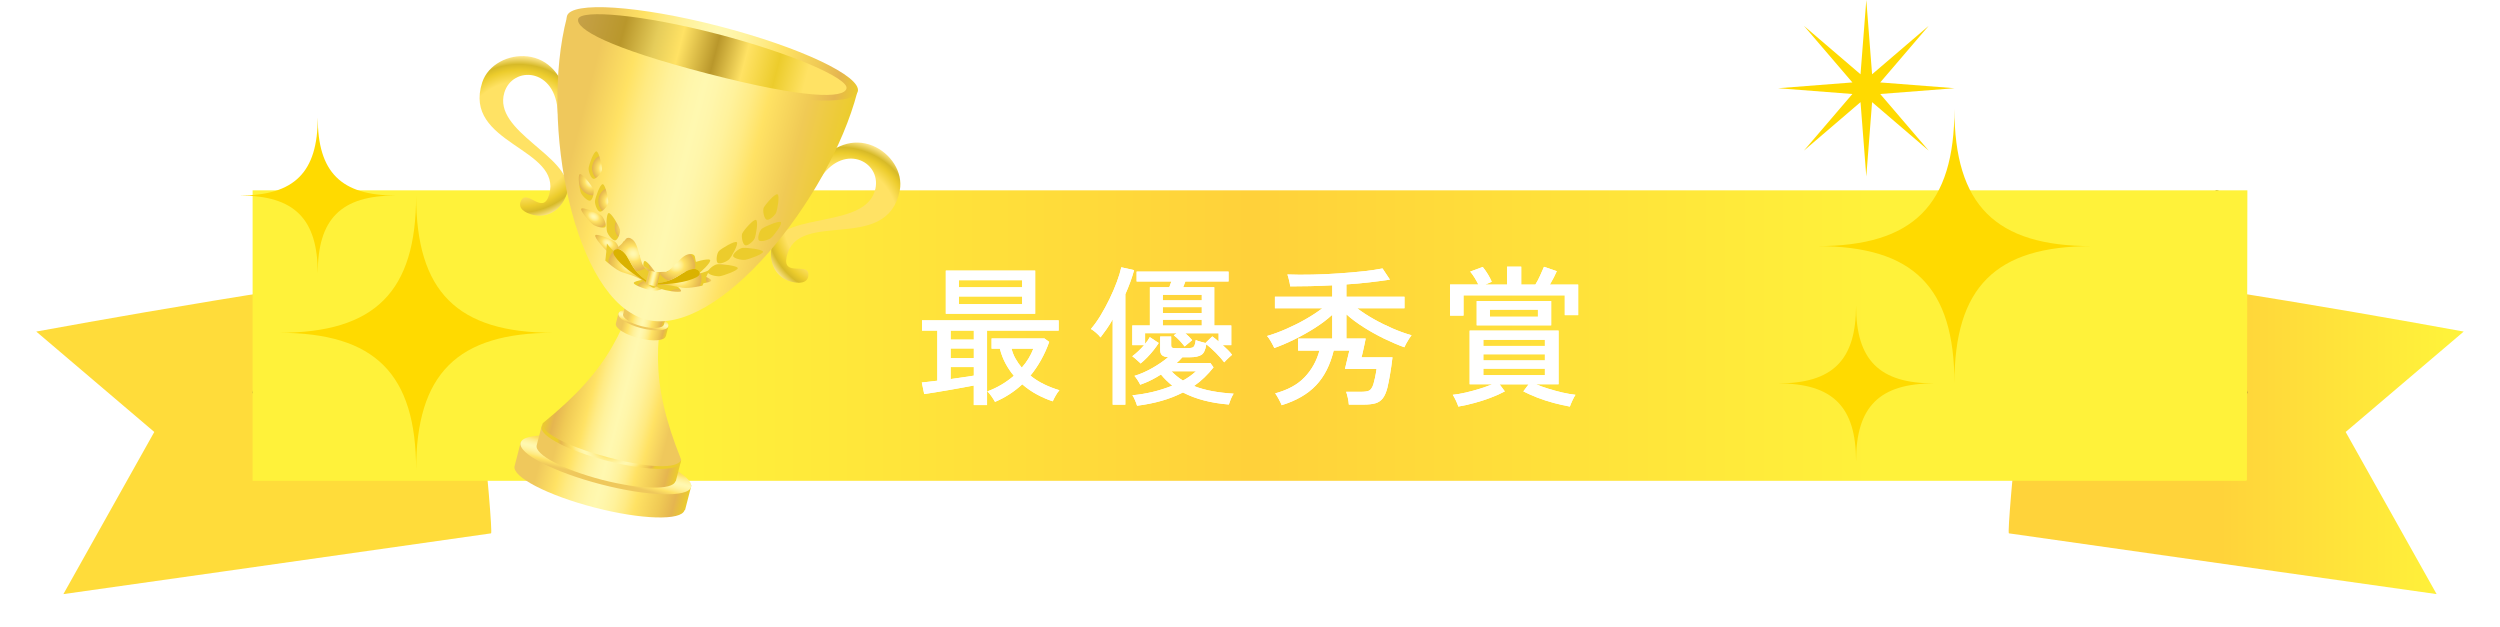
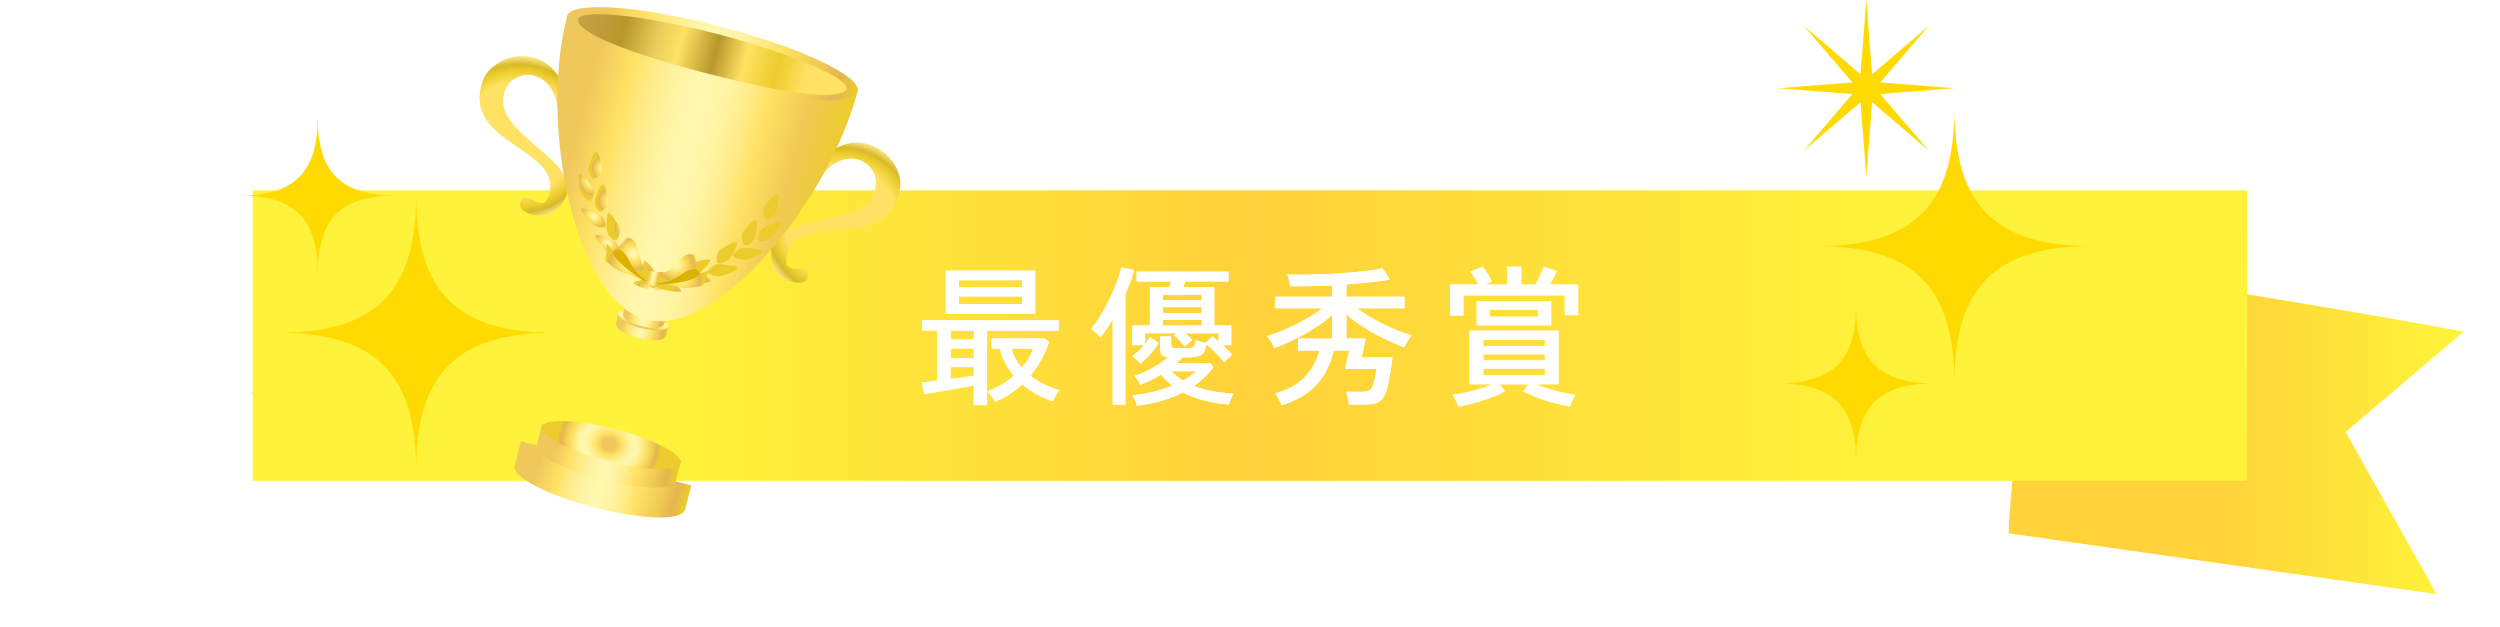
<svg xmlns="http://www.w3.org/2000/svg" xmlns:xlink="http://www.w3.org/1999/xlink" id="_レイヤー_2" data-name="レイヤー 2" viewBox="0 0 531.64 133.43">
  <defs>
    <style>
      .cls-1 {
        fill: url(#_名称未設定グラデーション_2);
      }

      .cls-1, .cls-2, .cls-3, .cls-4, .cls-5, .cls-6, .cls-7, .cls-8, .cls-9, .cls-10, .cls-11, .cls-12, .cls-13, .cls-14, .cls-15, .cls-16, .cls-17, .cls-18, .cls-19, .cls-20, .cls-21, .cls-22, .cls-23, .cls-24, .cls-25, .cls-26, .cls-27, .cls-28, .cls-29, .cls-30, .cls-31, .cls-32, .cls-33, .cls-34, .cls-35, .cls-36, .cls-37, .cls-38, .cls-39, .cls-40, .cls-41, .cls-42, .cls-43, .cls-44, .cls-45, .cls-46, .cls-47, .cls-48 {
        stroke-width: 0px;
      }

      .cls-2 {
        fill: url(#radial-gradient-16);
      }

      .cls-3 {
        fill: url(#linear-gradient);
      }

      .cls-4 {
        fill: url(#linear-gradient-6);
      }

      .cls-5 {
        fill: #ffda00;
      }

      .cls-6 {
        fill: url(#radial-gradient-8);
      }

      .cls-49 {
        clip-path: url(#clippath-2);
      }

      .cls-50 {
        isolation: isolate;
      }

      .cls-51 {
        clip-path: url(#clippath-6);
      }

      .cls-7 {
        fill: url(#radial-gradient-13);
      }

      .cls-8 {
        fill: url(#radial-gradient-12);
      }

      .cls-9 {
        fill: url(#linear-gradient-11);
      }

      .cls-10 {
        fill: url(#_名称未設定グラデーション_4);
      }

      .cls-11 {
        fill: url(#linear-gradient-5);
      }

      .cls-12 {
        fill: none;
      }

      .cls-52 {
        filter: url(#drop-shadow-1);
      }

      .cls-13 {
        fill: url(#radial-gradient-27);
      }

      .cls-53 {
        clip-path: url(#clippath-7);
      }

      .cls-54 {
        clip-path: url(#clippath-1);
      }

      .cls-55 {
        clip-path: url(#clippath-4);
      }

      .cls-14 {
        fill: url(#radial-gradient-22);
      }

      .cls-15 {
        fill: url(#radial-gradient-19);
      }

      .cls-16 {
        fill: url(#radial-gradient-20);
      }

      .cls-17 {
        fill: url(#_名称未設定グラデーション_3-2);
      }

      .cls-18 {
        fill: url(#radial-gradient-25);
      }

      .cls-19 {
        fill: url(#linear-gradient-2);
      }

      .cls-20 {
        fill: url(#_名称未設定グラデーション_3);
      }

      .cls-21 {
        fill: url(#radial-gradient-17);
      }

      .cls-22 {
        fill: url(#radial-gradient-21);
      }

      .cls-23 {
        fill: #dab200;
        fill-rule: evenodd;
      }

      .cls-24 {
        fill: url(#linear-gradient-7);
      }

      .cls-25 {
        fill: url(#radial-gradient-2);
      }

      .cls-26 {
        fill: url(#radial-gradient-7);
      }

      .cls-27 {
        fill: url(#linear-gradient-3);
      }

      .cls-28 {
        fill: url(#radial-gradient-26);
      }

      .cls-56 {
        clip-path: url(#clippath);
      }

      .cls-29 {
        fill: url(#radial-gradient-5);
      }

      .cls-30 {
        fill: url(#radial-gradient-24);
      }

      .cls-31 {
        fill: url(#linear-gradient-9);
      }

      .cls-32 {
        fill: url(#radial-gradient);
      }

      .cls-57 {
        clip-path: url(#clippath-3);
      }

      .cls-33 {
        fill: url(#radial-gradient-14);
      }

      .cls-34 {
        fill: url(#linear-gradient-8);
      }

      .cls-35 {
        fill: url(#radial-gradient-18);
      }

      .cls-58 {
        clip-path: url(#clippath-8);
      }

      .cls-36 {
        fill: url(#radial-gradient-10);
      }

      .cls-37 {
        fill: #fff;
      }

      .cls-59 {
        clip-path: url(#clippath-5);
      }

      .cls-38 {
        fill: url(#radial-gradient-28);
      }

      .cls-39 {
        fill: url(#radial-gradient-6);
      }

      .cls-40 {
        fill: url(#linear-gradient-10);
      }

      .cls-41 {
        fill: url(#radial-gradient-15);
      }

      .cls-42 {
        fill: url(#radial-gradient-9);
      }

      .cls-43 {
        fill: url(#radial-gradient-3);
      }

      .cls-44 {
        fill: url(#radial-gradient-11);
      }

      .cls-45 {
        fill: #ffdc3a;
      }

      .cls-46 {
        fill: url(#linear-gradient-4);
      }

      .cls-47 {
        fill: url(#radial-gradient-4);
      }

      .cls-48 {
        fill: url(#radial-gradient-23);
      }
    </style>
    <clipPath id="clippath">
      <path class="cls-12" d="M432.98,58.07c-1.06,1.55-6.41,55.26-5.77,55.35,32.45,4.65,90.95,12.92,90.95,12.92l-19.34-34.48,25.1-21.35s-70.67-13.03-87.46-13.03c-1.98,0-3.21.18-3.49.59h0Z" />
    </clipPath>
    <linearGradient id="_名称未設定グラデーション_2" data-name="名称未設定グラデーション 2" x1="-1347.98" y1="999.29" x2="-1348.41" y2="999.29" gradientTransform="translate(152544.75 83068.18) scale(112.78 -83.03)" gradientUnits="userSpaceOnUse">
      <stop offset="0" stop-color="#fff23a" />
      <stop offset="1" stop-color="#ffd33a" />
    </linearGradient>
    <clipPath id="clippath-1">
      <path class="cls-12" d="M7.71,70.51l25.1,21.35-19.33,34.48s58.5-8.27,90.94-12.92c.65-.09-4.71-53.8-5.77-55.35-.28-.41-1.51-.59-3.49-.59-16.79,0-87.46,13.03-87.46,13.03Z" />
    </clipPath>
    <clipPath id="clippath-2">
-       <path class="cls-12" d="M427.36,41.05s-.02,20.16-.02,26.6c0,7.02-.17,26.32-.17,26.32,0,0,19.4-1.68,22.75-2.43,5.18-1.16,23.15-4.58,28.01-7.94l-6.85-42.55h-43.71ZM471.03,40.82l.04.23h1.4c.14,0-.63-.59-1.09-.59-.19,0-.33.09-.34.36h0Z" />
-     </clipPath>
+       </clipPath>
    <linearGradient id="_名称未設定グラデーション_3" data-name="名称未設定グラデーション 3" x1="-1347.05" y1="1000.38" x2="-1347.04" y2="1000.38" gradientTransform="translate(68437.36 53589.39) scale(50.76 -53.5)" gradientUnits="userSpaceOnUse">
      <stop offset="0" stop-color="#c29327" />
      <stop offset=".41" stop-color="#a5812a" />
      <stop offset="1" stop-color="#806a30" />
    </linearGradient>
    <clipPath id="clippath-3">
      <path class="cls-12" d="M60.62,41.05c.13,5.33-4.29,21.52-4.53,26.16l-2.37,16.38c4.85,3.36,22.83,6.78,28.01,7.94,3.34.75,22.75,2.43,22.75,2.43,0,0-.17-19.29-.17-26.32,0-6.44-.03-26.6-.03-26.6h-43.66ZM59.18,41.05h1.44c0-.08,0-.15,0-.23-.01-.27-.15-.36-.34-.36-.47,0-1.23.59-1.09.59h0Z" />
    </clipPath>
    <linearGradient id="_名称未設定グラデーション_3-2" data-name="名称未設定グラデーション 3" x1="-1340.88" x2="-1340.86" gradientTransform="translate(68062.56 53589.39) scale(50.75 -53.5)" xlink:href="#_名称未設定グラデーション_3" />
    <clipPath id="clippath-4">
      <path class="cls-12" d="M53.72,40.46v61.79h423.8c.2,0,.35-.13.3-.27l.1-61.5s0-.01-.02-.01H53.72Z" />
    </clipPath>
    <linearGradient id="_名称未設定グラデーション_4" data-name="名称未設定グラデーション 4" x1="-1354.08" y1="999.97" x2="-1353.46" y2="999.97" gradientTransform="translate(574539.01 61855.4) scale(424.2 -61.79)" gradientUnits="userSpaceOnUse">
      <stop offset="0" stop-color="#fff23a" />
      <stop offset=".48" stop-color="#ffd13a" />
      <stop offset="1" stop-color="#fff23a" />
    </linearGradient>
    <clipPath id="clippath-5">
      <rect class="cls-12" x="386.42" y="23.14" width="58.39" height="58.39" />
    </clipPath>
    <clipPath id="clippath-6">
      <rect class="cls-12" x="378.12" y="64.95" width="33.16" height="33.16" />
    </clipPath>
    <clipPath id="clippath-7">
      <rect class="cls-12" x="59.29" y="41.58" width="58.39" height="58.39" />
    </clipPath>
    <clipPath id="clippath-8">
      <rect class="cls-12" x="50.99" y="25" width="33.16" height="33.16" />
    </clipPath>
    <filter id="drop-shadow-1" filterUnits="userSpaceOnUse">
      <feOffset dx="0" dy="1" />
      <feGaussianBlur result="blur" stdDeviation="5" />
      <feFlood flood-color="#000" flood-opacity=".3" />
      <feComposite in2="blur" operator="in" />
      <feComposite in="SourceGraphic" />
    </filter>
    <linearGradient id="linear-gradient" x1="121.6" y1="97.95" x2="159.04" y2="97.95" gradientTransform="translate(16.41 -26.76) rotate(14.52)" gradientUnits="userSpaceOnUse">
      <stop offset=".04" stop-color="#efc85c" />
      <stop offset=".13" stop-color="#efc85c" />
      <stop offset=".25" stop-color="#ffe264" />
      <stop offset=".31" stop-color="#ffea81" />
      <stop offset=".38" stop-color="#fff19a" />
      <stop offset=".45" stop-color="#fff6aa" />
      <stop offset=".5" stop-color="#fff8b0" />
      <stop offset=".54" stop-color="#fff6ab" />
      <stop offset=".6" stop-color="#fff29c" />
      <stop offset=".66" stop-color="#ffeb85" />
      <stop offset=".72" stop-color="#ffe264" />
      <stop offset=".72" stop-color="#ffe264" />
      <stop offset=".85" stop-color="#f0ca55" />
      <stop offset=".93" stop-color="#e5b550" />
      <stop offset="1" stop-color="#eccc2c" />
    </linearGradient>
    <linearGradient id="linear-gradient-2" x1="140.33" y1="97.68" x2="140.33" y2="89.15" xlink:href="#linear-gradient" />
    <linearGradient id="linear-gradient-3" x1="125.05" y1="92.58" x2="155.59" y2="92.58" xlink:href="#linear-gradient" />
    <radialGradient id="radial-gradient" cx="206.49" cy="-18.35" fx="206.49" fy="-18.35" r="12.19" gradientTransform="translate(-56.1 61.73) rotate(14.52) scale(.91 .81)" gradientUnits="userSpaceOnUse">
      <stop offset=".04" stop-color="#efc85c" />
      <stop offset=".13" stop-color="#efc85c" />
      <stop offset=".25" stop-color="#ffe264" />
      <stop offset=".31" stop-color="#ffea81" />
      <stop offset=".38" stop-color="#fff19a" />
      <stop offset=".45" stop-color="#fff6aa" />
      <stop offset=".5" stop-color="#fff8b0" />
      <stop offset=".54" stop-color="#fff6ab" />
      <stop offset=".6" stop-color="#fff29c" />
      <stop offset=".66" stop-color="#ffeb85" />
      <stop offset=".72" stop-color="#ffe264" />
      <stop offset=".72" stop-color="#ffe264" />
      <stop offset=".85" stop-color="#f0ca55" />
      <stop offset=".93" stop-color="#e5b550" />
      <stop offset="1" stop-color="#eccc2c" />
    </radialGradient>
    <radialGradient id="radial-gradient-2" cx="169.4" cy="21.04" fx="169.4" fy="21.04" r="17.52" gradientTransform="translate(21.2 -18.57) rotate(15.55)" gradientUnits="userSpaceOnUse">
      <stop offset=".69" stop-color="#ffe264" />
      <stop offset=".83" stop-color="#eccc2c" />
      <stop offset=".9" stop-color="#d7ba28" />
      <stop offset="1" stop-color="#ffe892" />
    </radialGradient>
    <radialGradient id="radial-gradient-3" cx="-908.78" cy="40.34" fx="-908.78" fy="40.34" r="17.52" gradientTransform="translate(-763.91 -221.91) rotate(-166.5) scale(1 -1)" xlink:href="#radial-gradient-2" />
    <linearGradient id="linear-gradient-4" x1="-1023.98" y1="69.91" x2="-993.53" y2="69.91" gradientTransform="translate(-824.27 -244.5) rotate(-165.48) scale(1 -1)" xlink:href="#linear-gradient" />
    <linearGradient id="linear-gradient-5" x1="134.84" y1="63.5" x2="145.82" y2="63.5" xlink:href="#linear-gradient" />
    <linearGradient id="linear-gradient-6" x1="140.33" y1="63.39" x2="140.33" y2="59.73" xlink:href="#linear-gradient" />
    <linearGradient id="linear-gradient-7" x1="135.85" y1="61.27" x2="144.81" y2="61.27" xlink:href="#linear-gradient" />
    <radialGradient id="radial-gradient-4" cx="140.33" cy="149.21" fx="140.33" fy="149.21" r="3.26" gradientTransform="translate(49.8 -155.67) rotate(14.52) scale(1 1.29)" xlink:href="#radial-gradient" />
    <linearGradient id="linear-gradient-8" x1="108.44" y1="32.37" x2="172.22" y2="32.37" gradientTransform="translate(16.41 -26.76) rotate(14.52)" gradientUnits="userSpaceOnUse">
      <stop offset=".04" stop-color="#efc85c" />
      <stop offset=".13" stop-color="#efc85c" />
      <stop offset=".25" stop-color="#ffe264" />
      <stop offset=".31" stop-color="#ffea81" />
      <stop offset=".38" stop-color="#fff19a" />
      <stop offset=".45" stop-color="#fff6aa" />
      <stop offset=".5" stop-color="#fff8b0" />
      <stop offset=".54" stop-color="#fff6ab" />
      <stop offset=".6" stop-color="#fff29c" />
      <stop offset=".66" stop-color="#ffeb85" />
      <stop offset=".72" stop-color="#ffe264" />
      <stop offset=".72" stop-color="#ffe264" />
      <stop offset=".85" stop-color="#f0ca55" />
      <stop offset="1" stop-color="#eccc2c" />
    </linearGradient>
    <linearGradient id="linear-gradient-9" x1="108.38" y1="-40.18" x2="172.28" y2="-40.18" gradientTransform="translate(6.43 11.79) rotate(14.52) scale(1 .91)" xlink:href="#linear-gradient" />
    <linearGradient id="linear-gradient-10" x1="110.86" y1="3.11" x2="169.8" y2="3.11" gradientTransform="translate(16.41 -26.76) rotate(14.52)" gradientUnits="userSpaceOnUse">
      <stop offset="0" stop-color="#c6a148" />
      <stop offset=".17" stop-color="#b9972b" />
      <stop offset=".29" stop-color="#e5cc5a" />
      <stop offset=".38" stop-color="#ffe264" />
      <stop offset=".51" stop-color="#b9972b" />
      <stop offset=".62" stop-color="#ffe264" />
      <stop offset=".74" stop-color="#eccc2c" />
      <stop offset=".85" stop-color="#ffe264" />
    </linearGradient>
    <radialGradient id="radial-gradient-5" cx="171.97" cy="-398.55" fx="171.97" fy="-398.55" r="2.87" gradientTransform="translate(-77.38 350.02) rotate(6.51) scale(1.12 .78) skewX(1.39)" gradientUnits="userSpaceOnUse">
      <stop offset=".03" stop-color="#fff8b0" />
      <stop offset=".11" stop-color="#fff6ab" />
      <stop offset=".21" stop-color="#fff29c" />
      <stop offset=".32" stop-color="#ffeb85" />
      <stop offset=".43" stop-color="#ffe264" />
      <stop offset=".43" stop-color="#ffe264" />
      <stop offset=".71" stop-color="#f0ca55" />
      <stop offset=".93" stop-color="#e5b550" />
      <stop offset="1" stop-color="#eccc2c" />
    </radialGradient>
    <radialGradient id="radial-gradient-6" cx="-43.59" cy="-186.52" fx="-43.59" fy="-186.52" r="2.87" gradientTransform="translate(115.52 207.6) rotate(23.17) scale(1.12 .78) skewX(-1.49)" xlink:href="#radial-gradient-5" />
    <radialGradient id="radial-gradient-7" cx="-174.39" cy="30.95" fx="-174.39" fy="30.95" r="2.87" gradientTransform="translate(296.48 142.07) rotate(36.61) scale(1.1 .79) skewX(-3.51)" xlink:href="#radial-gradient-5" />
    <radialGradient id="radial-gradient-8" cx="-263.26" cy="577.55" fx="-263.26" fy="577.55" r="2.87" gradientTransform="translate(696.9 157.06) rotate(67.93) scale(1.04 .84) skewX(-4.81)" xlink:href="#radial-gradient-5" />
    <radialGradient id="radial-gradient-9" cx="-168.93" cy="34.4" fx="-168.93" fy="34.4" r="2.87" gradientTransform="translate(296.48 142.07) rotate(36.61) scale(1.1 .79) skewX(-3.51)" xlink:href="#radial-gradient-5" />
    <radialGradient id="radial-gradient-10" cx="-245.49" cy="651.18" fx="-245.49" fy="651.18" r="2.87" gradientTransform="translate(762.02 154.1) rotate(69.31) scale(1.04 .84) skewX(-4.73)" xlink:href="#radial-gradient-5" />
    <radialGradient id="radial-gradient-11" cx="-254.22" cy="474.21" fx="-254.22" fy="474.21" r="2.87" gradientTransform="translate(631.23 123.49) rotate(59.51) scale(1.05 .83) skewX(-5.03)" xlink:href="#radial-gradient-5" />
    <radialGradient id="radial-gradient-12" cx="-242.76" cy="760.36" fx="-242.76" fy="760.36" r="2.87" gradientTransform="translate(834.39 186.56) rotate(75.86) scale(1.02 .85) skewX(-4.23)" xlink:href="#radial-gradient-5" />
    <radialGradient id="radial-gradient-13" cx="-159.26" cy="1054.27" fx="-159.26" fy="1054.27" r="2.87" gradientTransform="translate(1026.85 311.6) rotate(95) scale(1 .87) skewX(-1.65)" xlink:href="#radial-gradient-5" />
    <radialGradient id="radial-gradient-14" cx="-166.02" cy="1056.5" fx="-166.02" fy="1056.5" r="2.87" gradientTransform="translate(1026.85 311.6) rotate(95) scale(1 .87) skewX(-1.65)" xlink:href="#radial-gradient-5" />
    <radialGradient id="radial-gradient-15" cx="-999.75" cy="-635.87" fx="-999.75" fy="-635.87" r="2.87" gradientTransform="translate(-1095.58 86.3) rotate(-157.47) scale(1.12 -.78) skewX(1.39)" xlink:href="#radial-gradient-5" />
    <radialGradient id="radial-gradient-16" cx="-1213.3" cy="67.13" fx="-1213.3" fy="67.13" r="2.87" gradientTransform="translate(-1195.08 -131.85) rotate(-174.12) scale(1.12 -.78) skewX(-1.49)" xlink:href="#radial-gradient-5" />
    <radialGradient id="radial-gradient-17" cx="-1254.91" cy="658.02" fx="-1254.91" fy="658.02" r="2.87" gradientTransform="translate(-1321.48 -276.99) rotate(172.43) scale(1.1 -.79) skewX(-3.51)" xlink:href="#radial-gradient-5" />
    <radialGradient id="radial-gradient-18" cx="-919.72" cy="1842.5" fx="-919.72" fy="1842.5" r="2.87" gradientTransform="translate(-1678.83 -458.26) rotate(141.11) scale(1.04 -.84) skewX(-4.81)" xlink:href="#radial-gradient-5" />
    <radialGradient id="radial-gradient-19" cx="-1249.45" cy="661.47" fx="-1249.45" fy="661.47" r="2.87" gradientTransform="translate(-1321.48 -276.99) rotate(172.43) scale(1.1 -.79) skewX(-3.51)" xlink:href="#radial-gradient-5" />
    <radialGradient id="radial-gradient-20" cx="-879.02" cy="1935.27" fx="-879.02" fy="1935.27" r="2.87" gradientTransform="translate(-1734.33 -492.46) rotate(139.73) scale(1.04 -.84) skewX(-4.73)" xlink:href="#radial-gradient-5" />
    <radialGradient id="radial-gradient-21" cx="-1045.49" cy="1605.73" fx="-1045.49" fy="1605.73" r="2.87" gradientTransform="translate(-1605.12 -455.74) rotate(149.53) scale(1.05 -.83) skewX(-5.03)" xlink:href="#radial-gradient-5" />
    <radialGradient id="radial-gradient-22" cx="-764.27" cy="2124.47" fx="-764.27" fy="2124.47" r="2.87" gradientTransform="translate(-1813.36 -499.22) rotate(133.18) scale(1.02 -.85) skewX(-4.23)" xlink:href="#radial-gradient-5" />
    <radialGradient id="radial-gradient-23" cx="-335.8" cy="2555.98" fx="-335.8" fy="2555.98" r="2.87" gradientTransform="translate(-2042.32 -483.33) rotate(114.04) scale(1 -.87) skewX(-1.65)" xlink:href="#radial-gradient-5" />
    <radialGradient id="radial-gradient-24" cx="-342.55" cy="2558.21" fx="-342.55" fy="2558.21" r="2.87" gradientTransform="translate(-2042.32 -483.33) rotate(114.04) scale(1 -.87) skewX(-1.65)" xlink:href="#radial-gradient-5" />
    <radialGradient id="radial-gradient-25" cx="76.81" cy="50.92" fx="76.81" fy="50.92" r="4.26" gradientTransform="translate(63.41 -14.58) rotate(14.52) scale(1.12 1)" xlink:href="#radial-gradient-5" />
    <radialGradient id="radial-gradient-26" cx="76.93" cy="48.48" fx="76.93" fy="48.48" r="3.83" gradientTransform="translate(63.41 -14.58) rotate(14.52) scale(1.12 1)" xlink:href="#radial-gradient-5" />
    <radialGradient id="radial-gradient-27" cx="86.65" cy="50.92" fx="86.65" fy="50.92" r="4.26" gradientTransform="translate(63.41 -14.58) rotate(14.52) scale(1.12 1)" xlink:href="#radial-gradient-5" />
    <radialGradient id="radial-gradient-28" cx="1186.15" cy="48.48" fx="1186.15" fy="48.48" r="3.83" gradientTransform="translate(1441.93 342.46) rotate(-165.48) scale(1.12 -1)" xlink:href="#radial-gradient-5" />
    <linearGradient id="linear-gradient-11" x1="138.85" y1="52.53" x2="141.39" y2="52.53" xlink:href="#linear-gradient" />
  </defs>
  <g id="_レイヤー_1-2" data-name="レイヤー 1">
    <g>
      <g id="_グループ_464" data-name="グループ 464">
        <g id="_グループ_355" data-name="グループ 355">
          <g class="cls-56">
            <g id="_グループ_354" data-name="グループ 354">
              <path id="_パス_1977" data-name="パス 1977" class="cls-1" d="M427.37,50.4l104.27,7.65-8.51,75.38-104.27-7.65,8.51-75.38Z" />
            </g>
          </g>
        </g>
        <g id="_グループ_357" data-name="グループ 357">
          <g class="cls-54">
            <g id="_グループ_356" data-name="グループ 356">
-               <path id="_パス_1979" data-name="パス 1979" class="cls-45" d="M104.27,50.4L0,58.05l8.51,75.38,104.27-7.65-8.51-75.38Z" />
-             </g>
+               </g>
          </g>
        </g>
        <g id="_グループ_359" data-name="グループ 359">
          <g class="cls-49">
            <g id="_グループ_358" data-name="グループ 358">
              <rect id="_長方形_405" data-name="長方形 405" class="cls-20" x="427.16" y="40.46" width="50.76" height="53.5" />
            </g>
          </g>
        </g>
        <g id="_グループ_361" data-name="グループ 361">
          <g class="cls-57">
            <g id="_グループ_360" data-name="グループ 360">
              <rect id="_長方形_406" data-name="長方形 406" class="cls-17" x="53.72" y="40.46" width="50.75" height="53.5" />
            </g>
          </g>
        </g>
        <g id="_グループ_363" data-name="グループ 363">
          <g class="cls-55">
            <g id="_グループ_362" data-name="グループ 362">
              <rect id="_長方形_407" data-name="長方形 407" class="cls-10" x="53.72" y="40.46" width="424.2" height="61.79" />
            </g>
          </g>
        </g>
      </g>
      <g id="_グループ_623" data-name="グループ 623">
        <g id="_グループ_617" data-name="グループ 617">
          <g class="cls-59">
            <g id="_グループ_616" data-name="グループ 616">
              <path id="_パス_2216" data-name="パス 2216" class="cls-5" d="M444.81,52.34c-20.47,0-29.19,8.72-29.19,29.19,0-20.47-8.72-29.19-29.19-29.19,20.47,0,29.19-8.72,29.19-29.19,0,20.47,8.72,29.19,29.19,29.19" />
            </g>
          </g>
        </g>
        <g id="_グループ_621" data-name="グループ 621">
          <g class="cls-51">
            <g id="_グループ_616-2" data-name="グループ 616-2">
              <path id="_パス_2216-2" data-name="パス 2216-2" class="cls-5" d="M411.28,81.53c-11.63,0-16.58,4.95-16.58,16.58,0-11.63-4.95-16.58-16.58-16.58,11.63,0,16.58-4.95,16.58-16.58,0,11.63,4.95,16.58,16.58,16.58" />
            </g>
          </g>
        </g>
      </g>
      <g id="_グループ_624" data-name="グループ 624">
        <g id="_グループ_617-2" data-name="グループ 617-2">
          <g class="cls-53">
            <g id="_グループ_616-3" data-name="グループ 616-3">
              <path id="_パス_2216-3" data-name="パス 2216-3" class="cls-5" d="M117.68,70.77c-20.47,0-29.19-8.72-29.19-29.19,0,20.47-8.72,29.19-29.19,29.19,20.47,0,29.19,8.72,29.19,29.19,0-20.47,8.72-29.19,29.19-29.19" />
            </g>
          </g>
        </g>
        <g id="_グループ_621-2" data-name="グループ 621-2">
          <g class="cls-58">
            <g id="_グループ_616-4" data-name="グループ 616-4">
              <path id="_パス_2216-4" data-name="パス 2216-4" class="cls-5" d="M84.15,41.58c-11.63,0-16.58-4.95-16.58-16.58,0,11.63-4.95,16.58-16.58,16.58,11.63,0,16.58,4.95,16.58,16.58,0-11.63,4.95-16.58,16.58-16.58" />
            </g>
          </g>
        </g>
      </g>
      <path id="_パス_2217" data-name="パス 2217" class="cls-5" d="M396.88,0l-1.23,15.8-12.04-10.31,10.31,12.04-15.8,1.23,15.8,1.23-10.31,12.04,12.04-10.31,1.23,15.8,1.23-15.8,12.04,10.31-10.31-12.04,15.8-1.23-15.8-1.23,10.31-12.04-12.04,10.31-1.23-15.8Z" />
      <g id="_グループ_709" data-name="グループ 709" class="cls-52">
        <g id="_最優秀賞-3" data-name="最優秀賞-3" class="cls-50">
          <g class="cls-50">
            <path class="cls-37" d="M207.08,85.14v-4.16c-.7.13-1.51.28-2.42.45-.91.17-1.86.34-2.85.51-.99.17-1.94.33-2.85.48-.91.15-1.71.28-2.42.38l-.51-2.46c.41-.04.89-.1,1.46-.16.56-.06,1.18-.14,1.84-.22v-10.66h-3.26v-2.18h29.06v2.18h-15.23v15.84h-2.82ZM201.13,65.72v-9.18h19.01v9.18h-19.01ZM202.16,71.22h4.93v-1.92h-4.93v1.92ZM202.16,75.16h4.93v-2.05h-4.93v2.05ZM202.16,79.61c.92-.13,1.81-.26,2.67-.38.86-.13,1.62-.25,2.26-.35v-1.82h-4.93v2.56ZM203.92,60.09h13.44v-1.5h-13.44v1.5ZM203.92,63.67h13.44v-1.63h-13.44v1.63ZM211.6,84.47c-.19-.36-.46-.78-.8-1.26-.34-.48-.62-.8-.83-.98,1.04-.38,2.04-.86,2.99-1.42.95-.56,1.83-1.2,2.64-1.9-.68-.81-1.28-1.7-1.79-2.66s-.91-2-1.18-3.1h-1.76v-2.18h11.23l1.02.74c-.98,2.73-2.32,5.12-4,7.17.87.7,1.84,1.32,2.91,1.84,1.07.52,2.16.94,3.26,1.26-.26.28-.53.67-.82,1.18-.29.51-.49.91-.59,1.18-1.11-.36-2.22-.84-3.34-1.44-1.12-.6-2.17-1.32-3.15-2.18-1.71,1.58-3.64,2.83-5.79,3.74ZM217.29,77.18c1.09-1.24,1.91-2.58,2.46-4.03h-4.64c.19.75.47,1.46.85,2.13.37.67.82,1.31,1.33,1.9Z" />
            <path class="cls-37" d="M236.62,85.05v-18.14c-.41.73-.83,1.41-1.28,2.05-.45.64-.89,1.24-1.31,1.79-.19-.28-.51-.61-.94-.99-.44-.38-.81-.65-1.1-.8.68-.79,1.37-1.74,2.05-2.86.68-1.12,1.32-2.3,1.92-3.54.6-1.24,1.11-2.44,1.55-3.62.44-1.17.75-2.21.94-3.1l2.72.61c-.43,1.58-1.05,3.29-1.86,5.12v23.49h-2.69ZM241.8,85.27c-.08-.3-.23-.69-.43-1.17-.2-.48-.39-.83-.56-1.04,3.03-.3,5.86-.98,8.48-2.05-.45-.36-.87-.74-1.26-1.12-.4-.38-.77-.8-1.14-1.25-.7.45-1.43.86-2.18,1.23-.75.37-1.49.69-2.24.94-.08-.21-.26-.53-.53-.94-.27-.42-.5-.73-.69-.94,1.22-.36,2.47-.91,3.78-1.65,1.3-.74,2.43-1.51,3.39-2.32-.6-.04-1.03-.18-1.3-.42-.27-.23-.4-.62-.4-1.15v-2.82h2.34v1.86c0,.26.06.42.19.5.13.08.39.11.8.11h2.37c.47,0,.82-.03,1.06-.1.24-.06.41-.22.53-.46s.21-.63.27-1.17c.23.11.56.22.98.34s.77.22,1.07.3l1.47-1.41c.21.15.43.32.66.5.22.18.45.38.69.59v-1.76h-7.1c.26.21.51.45.77.7.26.26.49.51.7.77-.28.21-.56.45-.85.7s-.54.47-.75.64c-.26-.34-.6-.75-1.04-1.23-.44-.48-.86-.86-1.26-1.14l.61-.45h-6.72v2.27c.21-.26.41-.51.58-.75.17-.25.31-.47.42-.69l1.89,1.25c-.28.45-.63.94-1.06,1.49-.43.54-.89,1.07-1.38,1.57-.49.5-.96.93-1.41,1.3-.09-.11-.25-.27-.5-.48-.25-.21-.49-.43-.72-.64-.24-.21-.42-.35-.54-.42.43-.32.86-.69,1.3-1.1.44-.42.84-.84,1.2-1.26h-2.5v-4.19h3.74v-8.13h4.13c.06-.19.14-.39.22-.61.08-.21.16-.42.22-.61h-7.39v-2.11h19.55v2.11h-9.18c-.09.19-.17.39-.24.61-.08.21-.16.42-.24.61h6.62v8.13h3.62v4.19h-1.82c.38.34.76.69,1.12,1.06.36.36.65.69.86.99-.11.08-.28.23-.51.45-.23.21-.46.43-.67.64-.21.21-.37.38-.48.51-.47-.62-1.06-1.29-1.78-2.02s-1.39-1.33-2.03-1.82c-.17,1.17-.52,1.93-1.06,2.26-.53.33-1.33.5-2.4.5h-1.63c-.36.43-.77.83-1.22,1.22h7.17l.67.93c-1.22,1.56-2.6,2.88-4.16,3.97,1.2.47,2.5.83,3.9,1.09s2.92.44,4.54.54c-.11.15-.23.37-.38.67s-.28.6-.38.91c-.11.31-.19.55-.26.72-1.86-.15-3.6-.43-5.23-.85s-3.14-.99-4.53-1.71c-1.41.72-2.93,1.32-4.56,1.78s-3.37.81-5.2,1.04ZM247.28,62.87h8.29v-1.18h-8.29v1.18ZM247.28,65.56h8.29v-1.25h-8.29v1.25ZM247.28,68.22h8.29v-1.22h-8.29v1.22ZM251.56,79.93c1.02-.55,1.95-1.22,2.78-1.98h-5.22c.68.72,1.49,1.39,2.43,1.98Z" />
            <path class="cls-37" d="M272.56,85.18c-.13-.34-.34-.78-.64-1.33s-.54-.94-.74-1.2c2.69-.72,4.78-1.87,6.27-3.44,1.49-1.57,2.54-3.45,3.14-5.65h-4.54v-2.56h7.26v-5.06c-1.04.96-2.26,1.88-3.65,2.77-1.39.89-2.83,1.7-4.32,2.43-1.49.74-2.94,1.36-4.35,1.87-.15-.34-.38-.78-.69-1.33s-.59-.95-.85-1.23c1.26-.36,2.6-.85,4.02-1.47,1.42-.62,2.81-1.31,4.16-2.08,1.35-.77,2.54-1.55,3.57-2.34h-10.08v-2.46h12.19v-2.43c-1.6.09-3.16.14-4.69.18-1.53.03-2.94.05-4.24.05-.02-.21-.07-.48-.14-.82-.08-.33-.16-.66-.24-.99-.09-.33-.16-.57-.22-.72,1.64.06,3.41.08,5.31.03,1.9-.04,3.79-.13,5.68-.26,1.89-.13,3.64-.28,5.25-.46,1.61-.18,2.94-.38,3.98-.59l1.57,2.37c-1.37.21-2.84.41-4.42.59-1.58.18-3.19.33-4.83.43v2.62h12.35v2.46h-10.05c1.02.79,2.2,1.56,3.52,2.3,1.32.75,2.68,1.42,4.08,2.02,1.4.6,2.71,1.07,3.95,1.41-.13.15-.3.39-.51.72-.21.33-.41.66-.59.99-.18.33-.33.61-.43.85-1.41-.51-2.86-1.14-4.37-1.87-1.5-.74-2.94-1.54-4.32-2.42s-2.59-1.78-3.63-2.72v5.15h4.1c-.02.08-.07.32-.14.7-.07.38-.17.81-.27,1.28-.11.47-.2.9-.29,1.28-.09.38-.15.63-.19.74h6.59c-.17,1.43-.35,2.68-.54,3.76-.19,1.08-.37,1.98-.54,2.7-.26,1-.59,1.76-1.01,2.29-.42.52-.95.87-1.6,1.04-.65.17-1.47.26-2.45.26h-3.14c-.02-.41-.1-.89-.22-1.46-.13-.57-.25-.99-.35-1.26h3.17c.75,0,1.31-.08,1.68-.24s.69-.61.94-1.36c.11-.36.22-.82.34-1.36s.23-1.18.34-1.9h-6.72c.02-.11.07-.34.16-.69.08-.35.18-.76.29-1.22.11-.46.21-.87.3-1.25.1-.37.15-.62.18-.75h-3.33c-.75,3.07-2,5.54-3.76,7.39-1.76,1.86-4.19,3.26-7.28,4.22Z" />
            <path class="cls-37" d="M308.36,66.1v-6.59h6.02c-.21-.45-.47-.92-.77-1.41-.3-.49-.62-.94-.96-1.34l2.66-.99c.43.53.8,1.07,1.12,1.6s.59,1.04.8,1.54l-1.38.61h4.64v-3.81h3.01v3.81h3.01c.34-.55.68-1.19,1.01-1.92.33-.72.6-1.34.82-1.86l2.72.93c-.36.83-.85,1.78-1.47,2.85h6.02v6.5h-2.85v-4.22h-21.54v4.32h-2.85ZM310.12,85.46c-.09-.32-.26-.75-.51-1.28s-.48-.94-.67-1.22c.83-.08,1.75-.25,2.77-.48,1.01-.24,2.02-.51,3.01-.82.99-.31,1.86-.62,2.61-.94h-4.8v-11.42h18.91v11.42h-4.8c.75.32,1.62.64,2.61.94.99.31,2,.58,3.01.82,1.01.23,1.94.39,2.77.48-.19.28-.41.68-.66,1.22s-.42.96-.53,1.28c-1.09-.19-2.23-.45-3.42-.77-1.2-.32-2.35-.69-3.46-1.12-1.11-.43-2.11-.88-3.01-1.34l1.12-1.5h-6.18l1.12,1.5c-.88.47-1.87.92-2.99,1.34-1.12.43-2.27.8-3.46,1.12-1.18.32-2.33.58-3.44.77ZM314.03,68.18v-5.15h15.84v5.15h-15.84ZM315.44,72.57h13.09v-1.31h-13.09v1.31ZM315.44,75.64h13.09v-1.31h-13.09v1.31ZM315.44,78.78h13.09v-1.38h-13.09v1.38ZM316.84,66.36h10.21v-1.5h-10.21v1.5Z" />
          </g>
        </g>
        <g id="_最優秀賞-4" data-name="最優秀賞-4" class="cls-50">
          <g class="cls-50">
            <path class="cls-37" d="M207.08,85.14v-4.16c-.7.13-1.51.28-2.42.45-.91.17-1.86.34-2.85.51-.99.17-1.94.33-2.85.48-.91.15-1.71.28-2.42.38l-.51-2.46c.41-.04.89-.1,1.46-.16.56-.06,1.18-.14,1.84-.22v-10.66h-3.26v-2.18h29.06v2.18h-15.23v15.84h-2.82ZM201.13,65.72v-9.18h19.01v9.18h-19.01ZM202.16,71.22h4.93v-1.92h-4.93v1.92ZM202.16,75.16h4.93v-2.05h-4.93v2.05ZM202.16,79.61c.92-.13,1.81-.26,2.67-.38.86-.13,1.62-.25,2.26-.35v-1.82h-4.93v2.56ZM203.92,60.09h13.44v-1.5h-13.44v1.5ZM203.92,63.67h13.44v-1.63h-13.44v1.63ZM211.6,84.47c-.19-.36-.46-.78-.8-1.26-.34-.48-.62-.8-.83-.98,1.04-.38,2.04-.86,2.99-1.42.95-.56,1.83-1.2,2.64-1.9-.68-.81-1.28-1.7-1.79-2.66s-.91-2-1.18-3.1h-1.76v-2.18h11.23l1.02.74c-.98,2.73-2.32,5.12-4,7.17.87.7,1.84,1.32,2.91,1.84,1.07.52,2.16.94,3.26,1.26-.26.28-.53.67-.82,1.18-.29.51-.49.91-.59,1.18-1.11-.36-2.22-.84-3.34-1.44-1.12-.6-2.17-1.32-3.15-2.18-1.71,1.58-3.64,2.83-5.79,3.74ZM217.29,77.18c1.09-1.24,1.91-2.58,2.46-4.03h-4.64c.19.75.47,1.46.85,2.13.37.67.82,1.31,1.33,1.9Z" />
-             <path class="cls-37" d="M236.62,85.05v-18.14c-.41.73-.83,1.41-1.28,2.05-.45.64-.89,1.24-1.31,1.79-.19-.28-.51-.61-.94-.99-.44-.38-.81-.65-1.1-.8.68-.79,1.37-1.74,2.05-2.86.68-1.12,1.32-2.3,1.92-3.54.6-1.24,1.11-2.44,1.55-3.62.44-1.17.75-2.21.94-3.1l2.72.61c-.43,1.58-1.05,3.29-1.86,5.12v23.49h-2.69ZM241.8,85.27c-.08-.3-.23-.69-.43-1.17-.2-.48-.39-.83-.56-1.04,3.03-.3,5.86-.98,8.48-2.05-.45-.36-.87-.74-1.26-1.12-.4-.38-.77-.8-1.14-1.25-.7.45-1.43.86-2.18,1.23-.75.37-1.49.69-2.24.94-.08-.21-.26-.53-.53-.94-.27-.42-.5-.73-.69-.94,1.22-.36,2.47-.91,3.78-1.65,1.3-.74,2.43-1.51,3.39-2.32-.6-.04-1.03-.18-1.3-.42-.27-.23-.4-.62-.4-1.15v-2.82h2.34v1.86c0,.26.06.42.19.5.13.08.39.11.8.11h2.37c.47,0,.82-.03,1.06-.1.24-.06.41-.22.53-.46s.21-.63.27-1.17c.23.11.56.22.98.34s.77.22,1.07.3l1.47-1.41c.21.15.43.32.66.5.22.18.45.38.69.59v-1.76h-7.1c.26.21.51.45.77.7.26.26.49.51.7.77-.28.21-.56.45-.85.7s-.54.47-.75.64c-.26-.34-.6-.75-1.04-1.23-.44-.48-.86-.86-1.26-1.14l.61-.45h-6.72v2.27c.21-.26.41-.51.58-.75.17-.25.31-.47.42-.69l1.89,1.25c-.28.45-.63.94-1.06,1.49-.43.54-.89,1.07-1.38,1.57-.49.5-.96.93-1.41,1.3-.09-.11-.25-.27-.5-.48-.25-.21-.49-.43-.72-.64-.24-.21-.42-.35-.54-.42.43-.32.86-.69,1.3-1.1.44-.42.84-.84,1.2-1.26h-2.5v-4.19h3.74v-8.13h4.13c.06-.19.14-.39.22-.61.08-.21.16-.42.22-.61h-7.39v-2.11h19.55v2.11h-9.18c-.09.19-.17.39-.24.61-.08.21-.16.42-.24.61h6.62v8.13h3.62v4.19h-1.82c.38.34.76.69,1.12,1.06.36.36.65.69.86.99-.11.08-.28.23-.51.45-.23.21-.46.43-.67.64-.21.21-.37.38-.48.51-.47-.62-1.06-1.29-1.78-2.02s-1.39-1.33-2.03-1.82c-.17,1.17-.52,1.93-1.06,2.26-.53.33-1.33.5-2.4.5h-1.63c-.36.43-.77.83-1.22,1.22h7.17l.67.93c-1.22,1.56-2.6,2.88-4.16,3.97,1.2.47,2.5.83,3.9,1.09s2.92.44,4.54.54c-.11.15-.23.37-.38.67s-.28.6-.38.91c-.11.31-.19.55-.26.72-1.86-.15-3.6-.43-5.23-.85s-3.14-.99-4.53-1.71c-1.41.72-2.93,1.32-4.56,1.78s-3.37.81-5.2,1.04ZM247.28,62.87h8.29v-1.18h-8.29v1.18ZM247.28,65.56h8.29v-1.25h-8.29v1.25ZM247.28,68.22h8.29v-1.22h-8.29v1.22ZM251.56,79.93c1.02-.55,1.95-1.22,2.78-1.98h-5.22c.68.72,1.49,1.39,2.43,1.98Z" />
+             <path class="cls-37" d="M236.62,85.05v-18.14c-.41.73-.83,1.41-1.28,2.05-.45.64-.89,1.24-1.31,1.79-.19-.28-.51-.61-.94-.99-.44-.38-.81-.65-1.1-.8.68-.79,1.37-1.74,2.05-2.86.68-1.12,1.32-2.3,1.92-3.54.6-1.24,1.11-2.44,1.55-3.62.44-1.17.75-2.21.94-3.1l2.72.61c-.43,1.58-1.05,3.29-1.86,5.12v23.49h-2.69M241.8,85.27c-.08-.3-.23-.69-.43-1.17-.2-.48-.39-.83-.56-1.04,3.03-.3,5.86-.98,8.48-2.05-.45-.36-.87-.74-1.26-1.12-.4-.38-.77-.8-1.14-1.25-.7.45-1.43.86-2.18,1.23-.75.37-1.49.69-2.24.94-.08-.21-.26-.53-.53-.94-.27-.42-.5-.73-.69-.94,1.22-.36,2.47-.91,3.78-1.65,1.3-.74,2.43-1.51,3.39-2.32-.6-.04-1.03-.18-1.3-.42-.27-.23-.4-.62-.4-1.15v-2.82h2.34v1.86c0,.26.06.42.19.5.13.08.39.11.8.11h2.37c.47,0,.82-.03,1.06-.1.24-.06.41-.22.53-.46s.21-.63.27-1.17c.23.11.56.22.98.34s.77.22,1.07.3l1.47-1.41c.21.15.43.32.66.5.22.18.45.38.69.59v-1.76h-7.1c.26.21.51.45.77.7.26.26.49.51.7.77-.28.21-.56.45-.85.7s-.54.47-.75.64c-.26-.34-.6-.75-1.04-1.23-.44-.48-.86-.86-1.26-1.14l.61-.45h-6.72v2.27c.21-.26.41-.51.58-.75.17-.25.31-.47.42-.69l1.89,1.25c-.28.45-.63.94-1.06,1.49-.43.54-.89,1.07-1.38,1.57-.49.5-.96.93-1.41,1.3-.09-.11-.25-.27-.5-.48-.25-.21-.49-.43-.72-.64-.24-.21-.42-.35-.54-.42.43-.32.86-.69,1.3-1.1.44-.42.84-.84,1.2-1.26h-2.5v-4.19h3.74v-8.13h4.13c.06-.19.14-.39.22-.61.08-.21.16-.42.22-.61h-7.39v-2.11h19.55v2.11h-9.18c-.09.19-.17.39-.24.61-.08.21-.16.42-.24.61h6.62v8.13h3.62v4.19h-1.82c.38.34.76.69,1.12,1.06.36.36.65.69.86.99-.11.08-.28.23-.51.45-.23.21-.46.43-.67.64-.21.21-.37.38-.48.51-.47-.62-1.06-1.29-1.78-2.02s-1.39-1.33-2.03-1.82c-.17,1.17-.52,1.93-1.06,2.26-.53.33-1.33.5-2.4.5h-1.63c-.36.43-.77.83-1.22,1.22h7.17l.67.93c-1.22,1.56-2.6,2.88-4.16,3.97,1.2.47,2.5.83,3.9,1.09s2.92.44,4.54.54c-.11.15-.23.37-.38.67s-.28.6-.38.91c-.11.31-.19.55-.26.72-1.86-.15-3.6-.43-5.23-.85s-3.14-.99-4.53-1.71c-1.41.72-2.93,1.32-4.56,1.78s-3.37.81-5.2,1.04ZM247.28,62.87h8.29v-1.18h-8.29v1.18ZM247.28,65.56h8.29v-1.25h-8.29v1.25ZM247.28,68.22h8.29v-1.22h-8.29v1.22ZM251.56,79.93c1.02-.55,1.95-1.22,2.78-1.98h-5.22c.68.72,1.49,1.39,2.43,1.98Z" />
            <path class="cls-37" d="M272.56,85.18c-.13-.34-.34-.78-.64-1.33s-.54-.94-.74-1.2c2.69-.72,4.78-1.87,6.27-3.44,1.49-1.57,2.54-3.45,3.14-5.65h-4.54v-2.56h7.26v-5.06c-1.04.96-2.26,1.88-3.65,2.77-1.39.89-2.83,1.7-4.32,2.43-1.49.74-2.94,1.36-4.35,1.87-.15-.34-.38-.78-.69-1.33s-.59-.95-.85-1.23c1.26-.36,2.6-.85,4.02-1.47,1.42-.62,2.81-1.31,4.16-2.08,1.35-.77,2.54-1.55,3.57-2.34h-10.08v-2.46h12.19v-2.43c-1.6.09-3.16.14-4.69.18-1.53.03-2.94.05-4.24.05-.02-.21-.07-.48-.14-.82-.08-.33-.16-.66-.24-.99-.09-.33-.16-.57-.22-.72,1.64.06,3.41.08,5.31.03,1.9-.04,3.79-.13,5.68-.26,1.89-.13,3.64-.28,5.25-.46,1.61-.18,2.94-.38,3.98-.59l1.57,2.37c-1.37.21-2.84.41-4.42.59-1.58.18-3.19.33-4.83.43v2.62h12.35v2.46h-10.05c1.02.79,2.2,1.56,3.52,2.3,1.32.75,2.68,1.42,4.08,2.02,1.4.6,2.71,1.07,3.95,1.41-.13.15-.3.39-.51.72-.21.33-.41.66-.59.99-.18.33-.33.61-.43.85-1.41-.51-2.86-1.14-4.37-1.87-1.5-.74-2.94-1.54-4.32-2.42s-2.59-1.78-3.63-2.72v5.15h4.1c-.02.08-.07.32-.14.7-.07.38-.17.81-.27,1.28-.11.47-.2.9-.29,1.28-.09.38-.15.63-.19.74h6.59c-.17,1.43-.35,2.68-.54,3.76-.19,1.08-.37,1.98-.54,2.7-.26,1-.59,1.76-1.01,2.29-.42.52-.95.87-1.6,1.04-.65.17-1.47.26-2.45.26h-3.14c-.02-.41-.1-.89-.22-1.46-.13-.57-.25-.99-.35-1.26h3.17c.75,0,1.31-.08,1.68-.24s.69-.61.94-1.36c.11-.36.22-.82.34-1.36s.23-1.18.34-1.9h-6.72c.02-.11.07-.34.16-.69.08-.35.18-.76.29-1.22.11-.46.21-.87.3-1.25.1-.37.15-.62.18-.75h-3.33c-.75,3.07-2,5.54-3.76,7.39-1.76,1.86-4.19,3.26-7.28,4.22Z" />
            <path class="cls-37" d="M308.36,66.1v-6.59h6.02c-.21-.45-.47-.92-.77-1.41-.3-.49-.62-.94-.96-1.34l2.66-.99c.43.53.8,1.07,1.12,1.6s.59,1.04.8,1.54l-1.38.61h4.64v-3.81h3.01v3.81h3.01c.34-.55.68-1.19,1.01-1.92.33-.72.6-1.34.82-1.86l2.72.93c-.36.83-.85,1.78-1.47,2.85h6.02v6.5h-2.85v-4.22h-21.54v4.32h-2.85ZM310.12,85.46c-.09-.32-.26-.75-.51-1.28s-.48-.94-.67-1.22c.83-.08,1.75-.25,2.77-.48,1.01-.24,2.02-.51,3.01-.82.99-.31,1.86-.62,2.61-.94h-4.8v-11.42h18.91v11.42h-4.8c.75.32,1.62.64,2.61.94.99.31,2,.58,3.01.82,1.01.23,1.94.39,2.77.48-.19.28-.41.68-.66,1.22s-.42.96-.53,1.28c-1.09-.19-2.23-.45-3.42-.77-1.2-.32-2.35-.69-3.46-1.12-1.11-.43-2.11-.88-3.01-1.34l1.12-1.5h-6.18l1.12,1.5c-.88.47-1.87.92-2.99,1.34-1.12.43-2.27.8-3.46,1.12-1.18.32-2.33.58-3.44.77ZM314.03,68.18v-5.15h15.84v5.15h-15.84ZM315.44,72.57h13.09v-1.31h-13.09v1.31ZM315.44,75.64h13.09v-1.31h-13.09v1.31ZM315.44,78.78h13.09v-1.38h-13.09v1.38ZM316.84,66.36h10.21v-1.5h-10.21v1.5Z" />
          </g>
        </g>
      </g>
      <g>
        <g>
          <path class="cls-3" d="M110.79,93.85l-1.36,5.27c-.59,2.28,7.02,6.22,17,8.81s18.55,2.83,19.14.55l.1.02,1.36-5.27-36.24-9.39Z" />
-           <path class="cls-19" d="M146.97,103.56c-.59,2.28-9.19,2.03-19.2-.57s-17.65-6.54-17.06-8.83,9.19-2.03,19.2.57,17.65,6.54,17.06,8.82Z" />
          <path class="cls-27" d="M115.29,90.23l-1.16,4.47c-.5,1.94,5.69,5.21,13.84,7.32s15.15,2.25,15.65.32l.08.02,1.16-4.47-29.57-7.66Z" />
          <path class="cls-32" d="M144.67,98.44c-.48,1.86-7.47,1.66-15.62-.45-8.14-2.11-14.35-5.33-13.87-7.19s7.47-1.66,15.62.45,14.35,5.33,13.87,7.19Z" />
        </g>
        <path class="cls-25" d="M168.17,59.88c-.44-.12-.86-.3-1.27-.52-2.28-1.27-3.34-3.81-2.82-6.78.05-.31.22-.59.34-.88,2.84-6.65,19.87-3.07,21.74-11.56,1.28-5.85-6.98-10.09-12.06-1.71-.68,1.12-1.21-2.29-.41-3.32,3.32-4.26,7.76-5.81,11.88-4.13,3.8,1.55,6.53,5.61,5.77,9.53-2.64,13.59-21.76,3.8-24.04,14.03-1.01,4.56,4.87.97,4.61,4.02-.14,1.71-2,1.8-3.74,1.32Z" />
        <path class="cls-43" d="M113.39,45.7c.44.11.9.16,1.36.16,2.61,0,4.77-1.71,5.76-4.56.11-.3.09-.62.13-.94.74-7.19-15.89-12.33-13.39-20.66,1.71-5.73,11-5.44,11.38,4.36.05,1.3,2.17-1.41,1.97-2.7-.83-5.34-3.97-8.84-8.38-9.37-4.07-.49-8.43,1.73-9.67,5.53-4.29,13.16,17.18,13.89,14.21,23.94-1.33,4.48-4.73-1.51-5.99,1.28-.71,1.57.87,2.54,2.63,2.97Z" />
-         <path class="cls-46" d="M144.85,97.74c-6.92-17.18-5.55-25.76-1.98-41.91l-5.2-1.52c-4.72,15.86-7.84,24.01-22.23,35.67-.03.05-.06.1-.07.15-.38,1.48,4.01,4.48,13.96,7.13,10.87,2.89,15.14,1.96,15.52.48" />
        <g>
          <path class="cls-11" d="M131.55,66.51l-.58,2.26c-.25.98,1.91,2.38,4.84,3.14s5.51.58,5.76-.4h.03s.58-2.25.58-2.25l-10.63-2.75Z" />
          <path class="cls-4" d="M142.13,69.39c-.25.98-2.83,1.16-5.76.4s-5.09-2.16-4.84-3.14,2.83-1.16,5.76-.4,5.1,2.17,4.84,3.14Z" />
          <path class="cls-24" d="M132.99,64.97l-.48,1.84c-.21.8,1.56,1.95,3.95,2.56s4.49.47,4.7-.32h.02s.48-1.84.48-1.84l-8.67-2.25Z" />
          <path class="cls-47" d="M141.62,67.32c-.21.8-2.31.94-4.7.32s-4.16-1.77-3.95-2.56,2.31-.94,4.7-.32,4.16,1.77,3.95,2.56Z" />
        </g>
        <path class="cls-34" d="M182.28,19.71c-5.94,22.53-29.52,52.23-44.87,48.26-15.35-3.98-22.73-41.7-16.87-64.25" />
        <path class="cls-31" d="M182.41,19.46c-.84,3.24-15.36,2.28-32.44-2.15s-30.25-10.63-29.41-13.87,15.37-2.27,32.45,2.15,30.25,10.63,29.41,13.87Z" />
        <path class="cls-40" d="M180.01,18.83c-.55,2.12-8.57,2.25-29.57-3.19s-28.04-9.47-27.49-11.59,13.77-.92,29.52,3.16,28.09,9.5,27.54,11.61Z" />
        <g>
          <g>
            <path class="cls-29" d="M141.25,60.98c-.04.52-1.69.94-2.43.86-.74-.08-4.1-1.15-4.05-1.67.04-.52,3.52-.96,4.26-.88.74.08,2.27,1.17,2.23,1.69Z" />
            <path class="cls-39" d="M136.21,57.69c-.22.47-1.96.39-2.65.09-.68-.29-3.55-2.26-3.32-2.73.22-.47,3.73.13,4.42.42.68.29,1.78,1.75,1.55,2.22Z" />
            <path class="cls-26" d="M128.72,48.26c-.35.4-2.04-.09-2.62-.52-.59-.44-2.84-2.97-2.49-3.37.35-.4,3.63.98,4.21,1.42.59.44,1.25,2.08.9,2.47Z" />
            <path class="cls-6" d="M125.51,42.67c-.54.16-1.73-1.05-1.99-1.69-.26-.64-.75-3.8-.21-3.96.54-.16,2.6,2.55,2.86,3.19.26.64-.12,2.3-.66,2.46Z" />
            <path class="cls-42" d="M131.71,53.9c-.35.4-2.04-.09-2.62-.52-.59-.44-2.84-2.97-2.49-3.37.35-.4,3.63.98,4.21,1.42.59.44,1.25,2.08.9,2.47Z" />
            <path class="cls-36" d="M139.13,61.2c-.55.14-1.71-1.09-1.95-1.73-.24-.65-.66-3.81-.11-3.96.55-.14,2.54,2.6,2.79,3.25.24.65-.18,2.3-.72,2.44Z" />
            <path class="cls-44" d="M135.63,56.73c-.51.23-1.87-.82-2.22-1.43-.36-.61-1.34-3.7-.83-3.92.51-.23,2.96,2.21,3.32,2.81.35.61.25,2.31-.26,2.54Z" />
            <path class="cls-8" d="M130.83,51.13c-.56.09-1.58-1.24-1.75-1.9-.17-.66-.2-3.83.36-3.92.56-.09,2.23,2.82,2.4,3.48.17.66-.45,2.25-1.01,2.34Z" />
            <path class="cls-7" d="M127.58,45.01c-.58-.07-1.12-1.6-1.06-2.26.06-.67,1.08-3.65,1.66-3.58.58.07,1.23,3.25,1.17,3.92-.06.66-1.19,1.99-1.76,1.92Z" />
            <path class="cls-33" d="M126.23,38.03c-.58-.07-1.12-1.59-1.06-2.26.06-.67,1.08-3.65,1.66-3.58.58.07,1.23,3.25,1.17,3.92-.06.66-1.19,1.99-1.76,1.92Z" />
          </g>
          <g>
            <path class="cls-41" d="M138.75,59.48c-.22.47,1.02,1.64,1.71,1.93.69.28,4.14.98,4.36.51.22-.47-2.61-2.55-3.3-2.83-.69-.28-2.55-.08-2.77.4Z" />
            <path class="cls-2" d="M144.75,59.05c-.03.52,1.53,1.29,2.27,1.37.74.08,4.2-.25,4.23-.77.03-.52-3.33-1.7-4.06-1.78-.74-.08-2.4.66-2.44,1.19Z" />
            <path class="cls-21" d="M155.89,54.44c.11.52,1.82.91,2.55.82.73-.1,3.93-1.22,3.82-1.74-.11-.52-3.65-.9-4.37-.8-.73.1-2.1,1.21-1.99,1.73Z" />
            <path class="cls-35" d="M161.39,51.12c.4.4,2.03-.08,2.56-.51.54-.43,2.5-2.96,2.11-3.36-.4-.4-3.52.97-4.05,1.4-.54.43-1.01,2.07-.62,2.47Z" />
            <path class="cls-15" d="M150.53,57.92c.11.52,1.82.91,2.55.82.73-.1,3.93-1.22,3.81-1.74-.11-.52-3.65-.9-4.37-.8-.73.1-2.1,1.21-1.99,1.73Z" />
            <path class="cls-16" d="M140.5,60.7c.41.39,2.02-.12,2.55-.57.53-.45,2.42-3.02,2.02-3.41-.41-.39-3.49,1.04-4.01,1.49-.52.45-.96,2.09-.55,2.49Z" />
            <path class="cls-22" d="M145.73,58.49c.33.44,2.03.19,2.64-.17.6-.36,2.97-2.58,2.63-3.03-.33-.44-3.66.49-4.26.85-.61.36-1.34,1.9-1.01,2.35Z" />
            <path class="cls-14" d="M152.64,55.93c.45.35,1.98-.32,2.45-.82.47-.5,2.04-3.25,1.59-3.61-.45-.35-3.32,1.38-3.79,1.88-.47.5-.7,2.19-.25,2.54Z" />
            <path class="cls-48" d="M158.46,52.16c.54.22,1.75-.85,2.02-1.46.27-.61.83-3.71.29-3.93-.54-.22-2.65,2.25-2.92,2.86-.27.61.07,2.31.61,2.53Z" />
            <path class="cls-30" d="M163.02,46.71c.54.22,1.75-.85,2.02-1.46.27-.61.83-3.71.29-3.93-.54-.22-2.65,2.25-2.92,2.86-.27.61.07,2.31.61,2.53Z" />
          </g>
          <g>
            <g>
              <path class="cls-18" d="M138.16,59.92l.3-.45h0l.03-.05.78-1.18c-1.72-1.62-3.71-2.3-5.46-2.91-1.81-.63-3.52-1.8-4.75-3.55l-.05.75h0s-.01.15-.01.15l-.02.14s0,0,0,0l-.05.7h0s-.01.15-.01.15l-.02.14-.07.64h0s-.01.14-.01.14l-.02.14s0,0,0,0l-.08.68s2.22,2,3.5,2.45c1.75.61,3.81,1.01,5.53,2.63l.27-.41c.11.09.21.19.32.29l.12-.19s0,0,0,0c-.1-.1-.21-.19-.31-.28Z" />
              <g>
                <path class="cls-23" d="M130.73,53.14c-.3.23-.48.61-.01,1.32,1.38,2.11,4.26,4.04,6.64,5.46l.18-.19c-1.4-1.02-2.43-2.09-3.19-3.41-.85-1.48-1.29-2.57-2.39-3.2-.4-.23-.92-.2-1.22.03h0Z" />
                <path class="cls-28" d="M137.03,56.91c-.4-.54-.59-1.15-.88-2.13-.06-.19-.12-.4-.18-.62-.05-.16-.09-.32-.14-.48-.39-1.37-.68-2.44-1.67-2.97-.28-.15-.77-.26-1.06.11-.04.05-.08.1-.12.15-.05.05-.1.11-.15.16,0,0,.02,0,.03,0-.12.15-.25.29-.38.43,0,0,0,0,0,0-.08.08-.16.17-.24.25,0,0,0,0,0,0-.13.13-.27.27-.4.39,0,0-.02,0-.03,0-.08.08-.16.16-.23.24-.27.24-.55.47-.84.7.3-.23.82-.26,1.22-.03,1.1.64,1.54,1.72,2.39,3.2.73,1.28,1.72,2.32,3.04,3.3l.11.08h0s.03.02.05.03l.19-.65.08-.27.19-.67.07-.26c-.47-.34-.79-.64-1.04-.97Z" />
              </g>
            </g>
            <g>
              <path class="cls-13" d="M138.95,60.12l-.04-.54h0v-.06s-.11-1.41-.11-1.41c2.29-.58,4.36-.21,6.19.11,1.89.32,3.96.13,5.87-.8l-.32.68h0s-.06.14-.06.14l-.06.13s0,0,0,0l-.3.64h0s-.06.13-.06.13l-.06.13-.25.59h.01s-.06.13-.06.13l-.06.13s0,0,0,0l-.27.63s-2.91.67-4.25.44c-1.83-.31-3.82-.96-6.11-.38l-.04-.49c-.14.03-.28.06-.42.1l-.02-.22h0c.14-.04.28-.07.41-.1Z" />
              <g>
                <path class="cls-23" d="M148.73,57.8c.15.34.12.76-.63,1.16-2.23,1.17-5.69,1.46-8.46,1.55l-.06-.25c1.72-.21,3.14-.64,4.45-1.44,1.46-.88,2.37-1.62,3.64-1.64.46,0,.9.27,1.06.62h0Z" />
                <path class="cls-38" d="M141.4,58.05c.62-.27,1.08-.71,1.8-1.43.14-.14.29-.29.46-.46.12-.12.24-.24.35-.35,1-1.01,1.78-1.81,2.9-1.79.32,0,.8.15.87.61,0,.06.02.13.03.19.02.07.04.14.06.21,0,0-.01,0-.02-.01.04.19.08.38.12.56,0,0,0,0,0,0,.03.11.06.22.09.33,0,0,0,0,0,0,.05.18.1.36.16.54,0,0,.02,0,.03.01.03.11.06.22.09.33.12.34.25.68.39,1.02-.15-.34-.59-.62-1.06-.62-1.27.02-2.19.76-3.64,1.64-1.26.76-2.63,1.19-4.26,1.41l-.13.02h0s-.04,0-.06,0l.15-.66.06-.27.16-.68.06-.26c.58-.07,1-.18,1.38-.34Z" />
              </g>
            </g>
            <path class="cls-9" d="M140.22,58.03l-.25-.06v-.02s-.24-.06-.24-.06v.02s-.36-.09-.36-.09v-.02s-.24-.06-.24-.06v.02s-.36-.09-.36-.09v-.02s-.24-.06-.24-.06v.02s-.23-.06-.23-.06c-.15-.04-.3.01-.32.12l-.65,2.52c-.03.1.07.22.23.26l.22.06.24.06.35.09.14.04.11.03.35.09.24.06.25.06c.15.04.29-.01.32-.12l.65-2.52c.03-.1-.07-.22-.22-.26Z" />
          </g>
        </g>
      </g>
    </g>
  </g>
</svg>